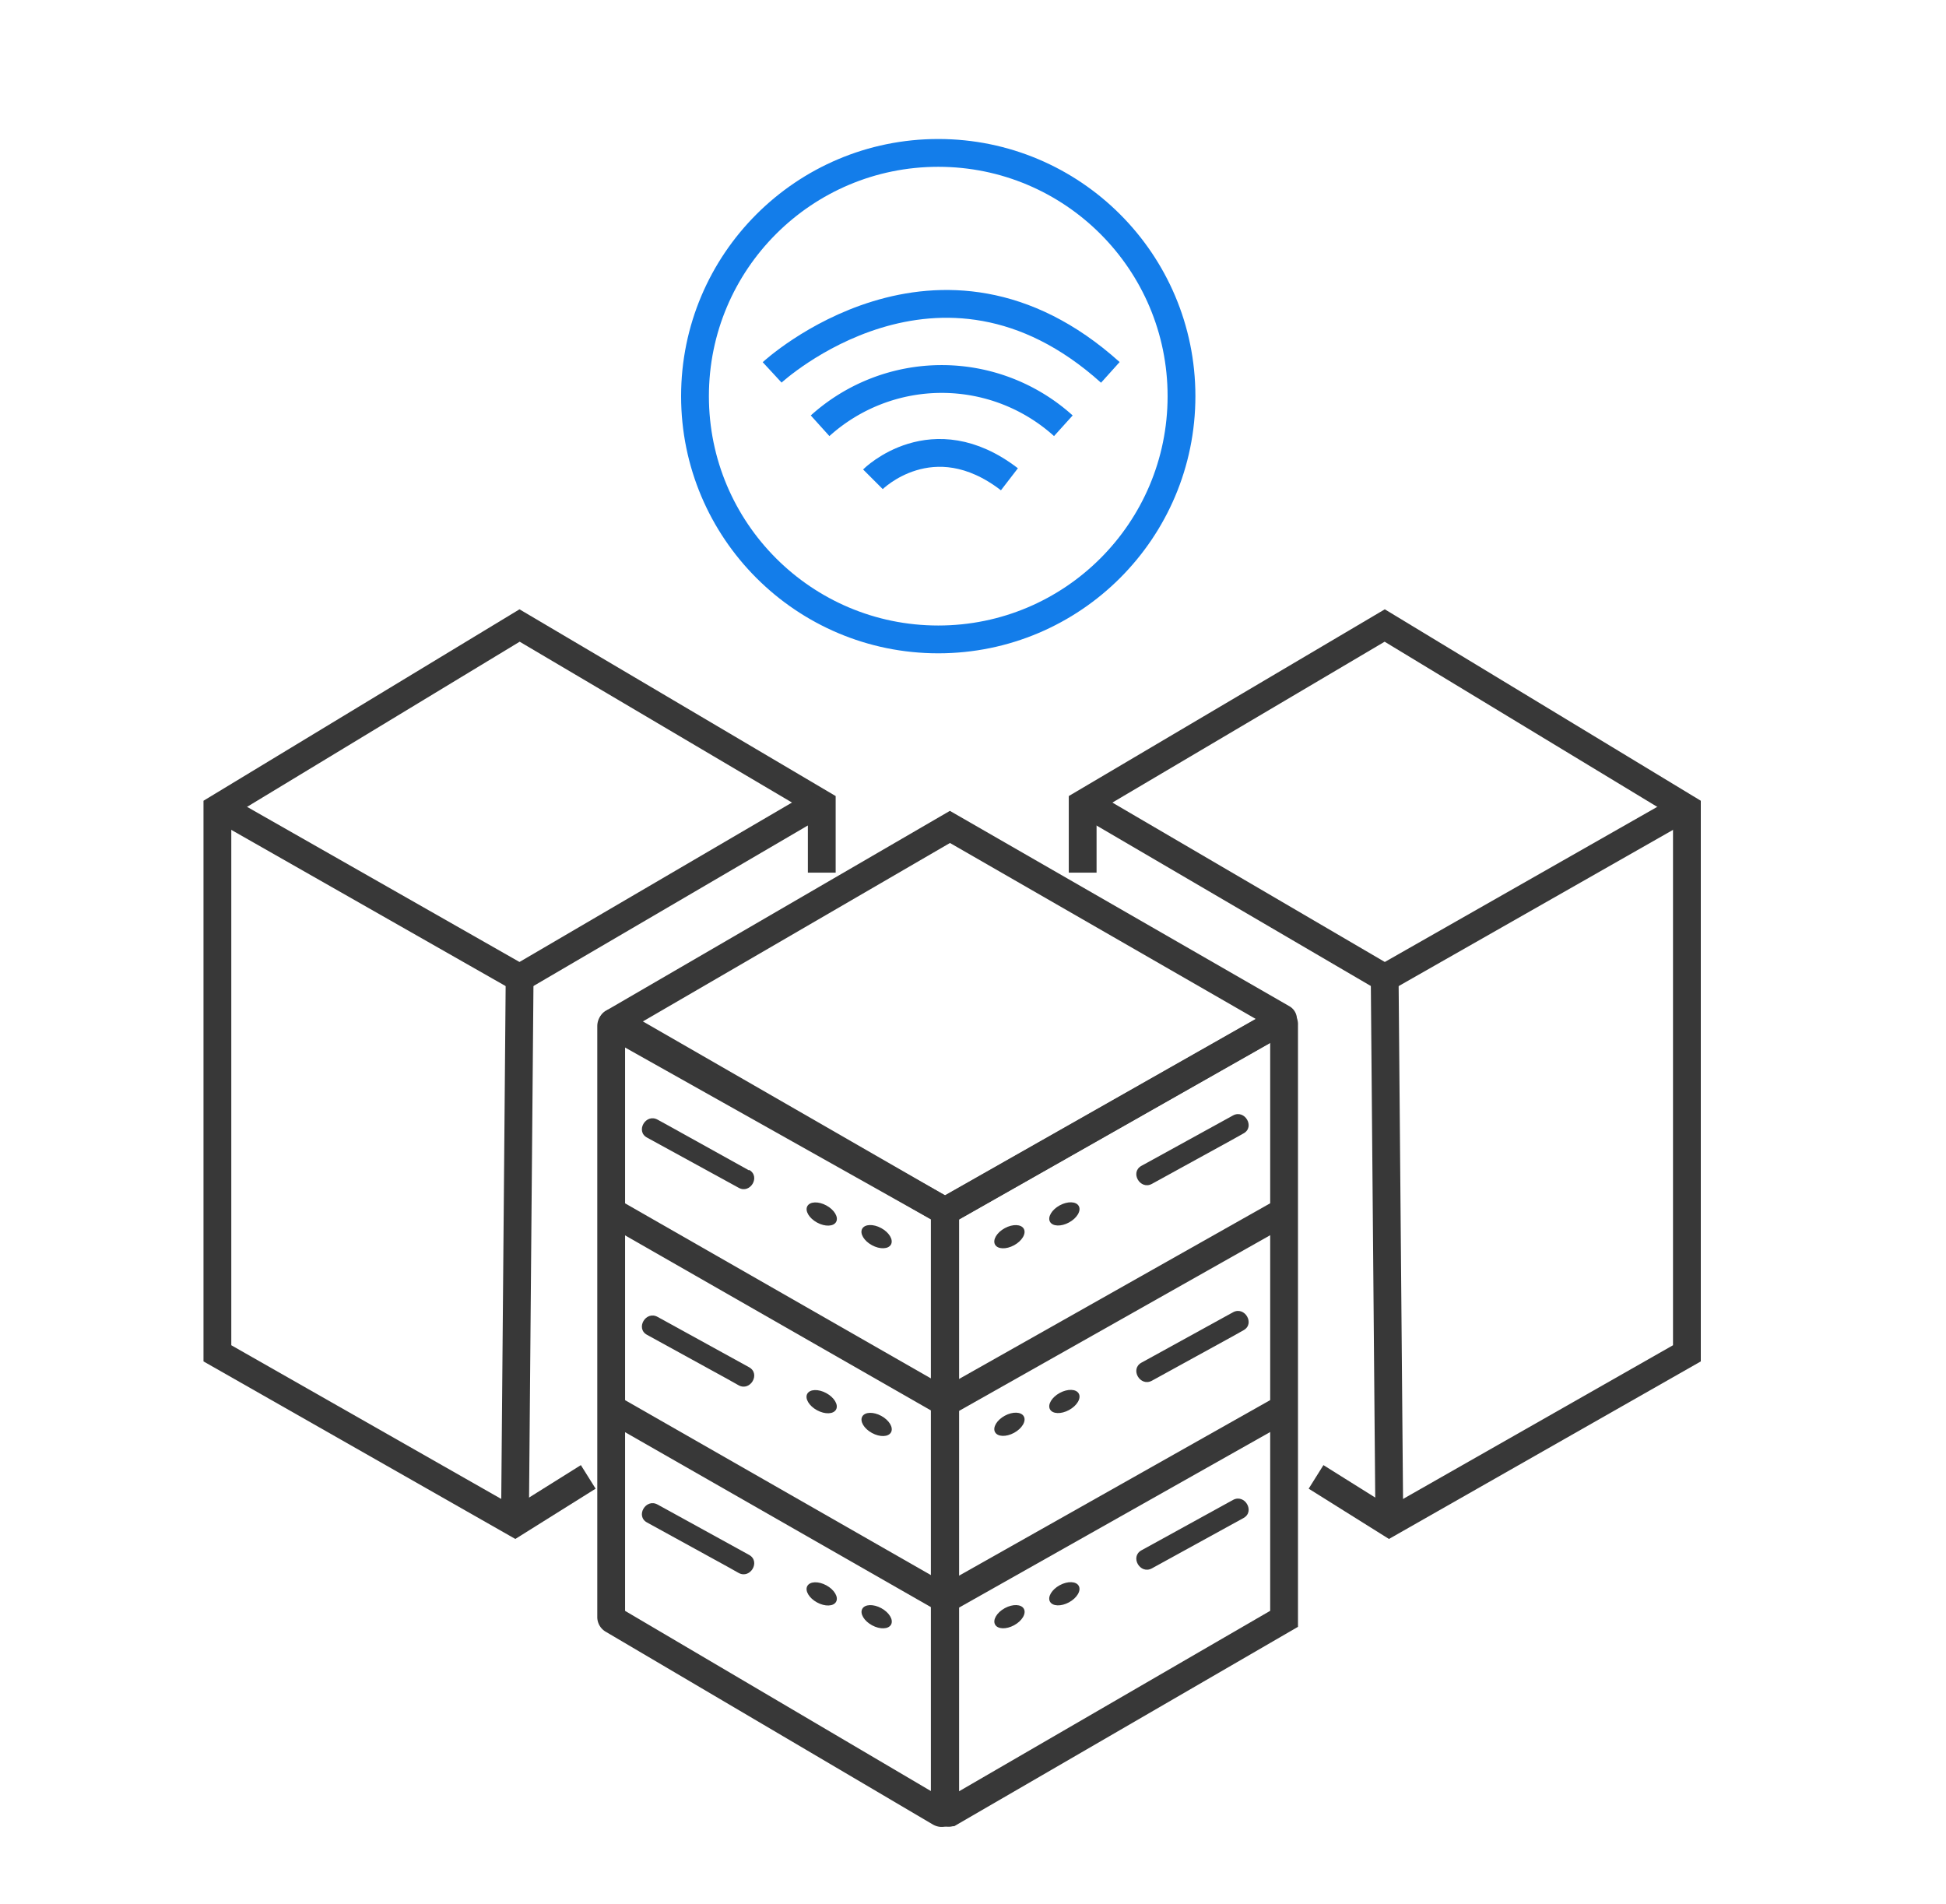
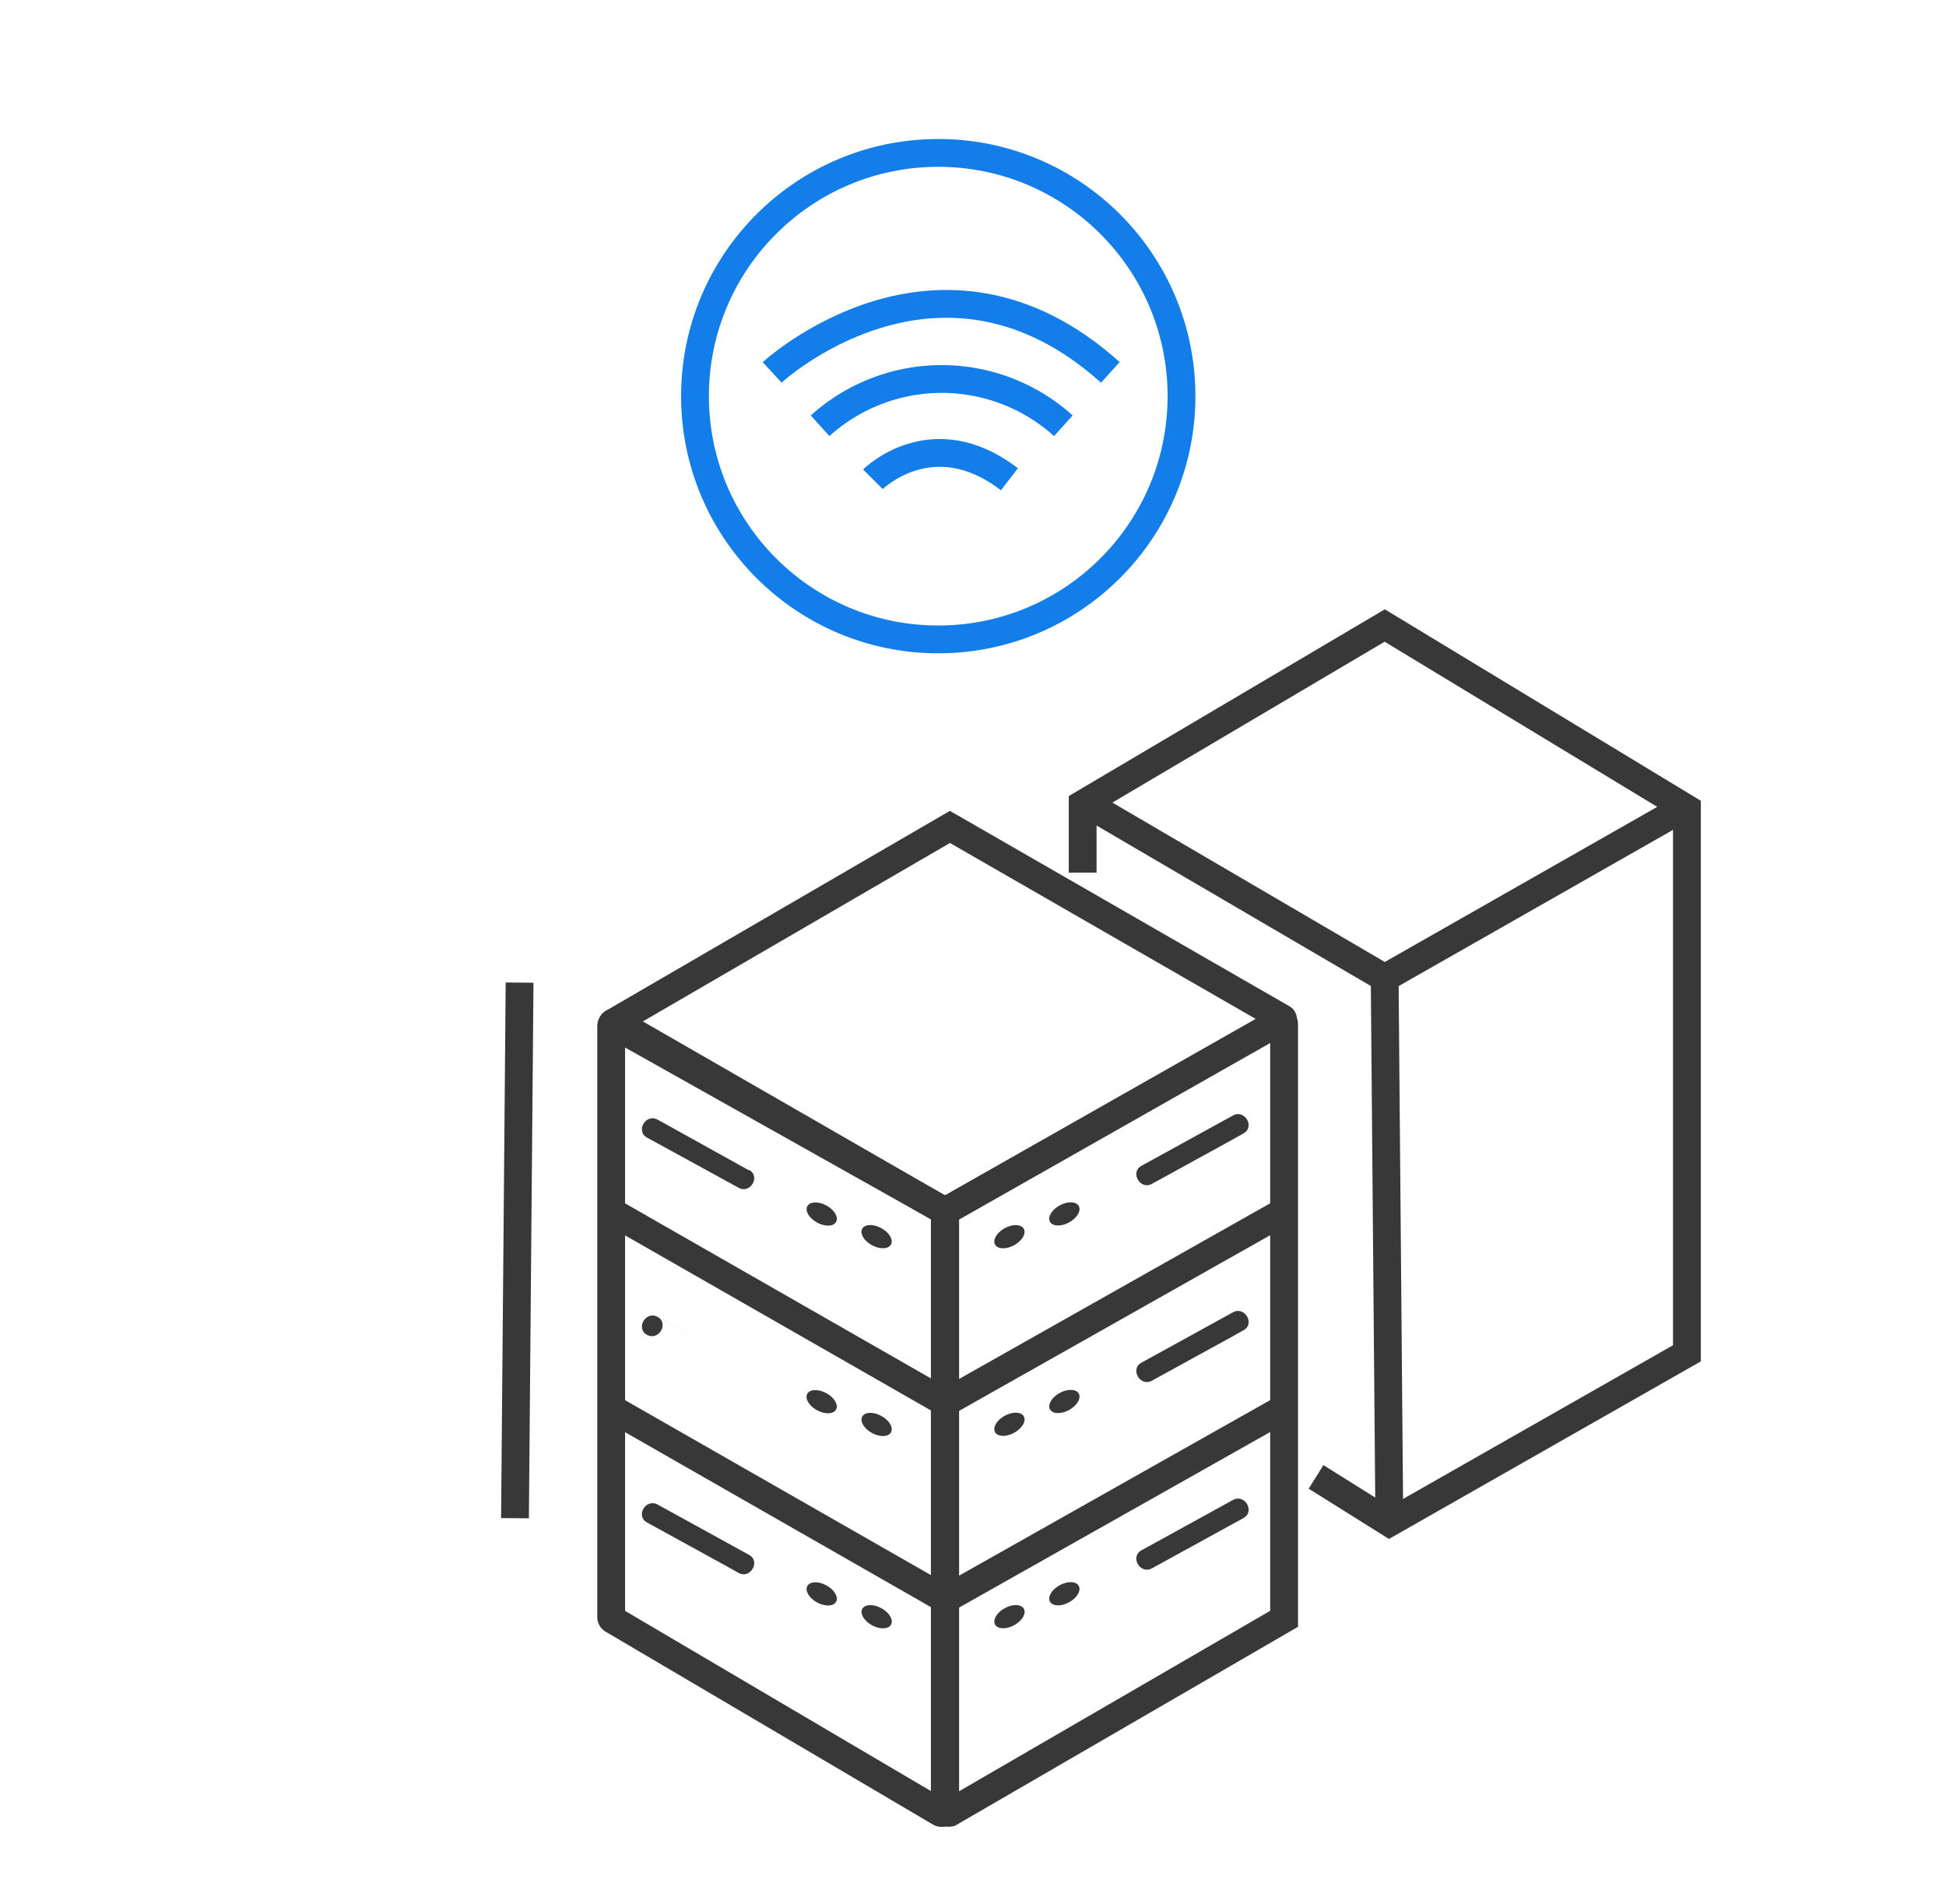
<svg xmlns="http://www.w3.org/2000/svg" id="Layer_1" data-name="Layer 1" viewBox="0 0 140 137">
  <defs>
    <style>.cls-1,.cls-3{fill:none;stroke-miterlimit:10;stroke-width:2px;}.cls-1{stroke:#383838;}.cls-2{fill:#383838;}.cls-3{stroke:#137dea;}</style>
  </defs>
  <title>amp-fea-6</title>
  <path class="cls-1" d="M44.11,73.57,68.34,59.49,92.27,73.26a.07.07,0,0,1,0,.12L68,87.15,44.11,73.73A.09.09,0,0,1,44.11,73.57Z" />
  <path class="cls-1" d="M68,130.19V87.3a.25.25,0,0,0-.13-.22L44.4,73.57a.29.29,0,0,0-.43.25v42.5a.22.22,0,0,0,.12.21L67.63,130.4A.25.25,0,0,0,68,130.19Z" />
  <path class="cls-1" d="M92.38,73.71v42.75l-24,13.92a.27.27,0,0,1-.41-.23v-43L92,73.51A.23.23,0,0,1,92.38,73.71Z" />
  <polyline class="cls-1" points="43.97 87.15 68.01 100.91 92.38 87.15" />
  <polyline class="cls-1" points="43.97 101.31 68.01 115.06 92.38 101.31" />
-   <polyline class="cls-1" points="42.32 106.25 37.05 109.55 15.64 97.36 15.64 58.17 37.38 45 59.12 57.84 59.12 62.78" />
-   <polyline class="cls-1" points="58.78 57.84 37.38 70.36 15.97 58.17" />
  <line class="cls-1" x1="37.38" y1="70.69" x2="37.05" y2="109.22" />
  <polyline class="cls-1" points="94.68 106.25 99.95 109.55 121.36 97.36 121.36 58.17 99.62 45 77.89 57.84 77.89 62.78" />
  <polyline class="cls-1" points="78.22 57.84 99.62 70.36 121.03 58.17" />
  <line class="cls-1" x1="99.62" y1="70.69" x2="99.95" y2="109.22" />
  <ellipse class="cls-2" cx="72.62" cy="88.97" rx="1.18" ry="0.7" transform="translate(-33.72 45.6) rotate(-28.59)" />
  <ellipse class="cls-2" cx="72.62" cy="102.47" rx="1.18" ry="0.7" transform="translate(-40.18 47.24) rotate(-28.59)" />
  <ellipse class="cls-2" cx="72.62" cy="116.31" rx="1.18" ry="0.7" transform="translate(-46.8 48.93) rotate(-28.59)" />
  <ellipse class="cls-2" cx="76.57" cy="87.33" rx="1.18" ry="0.7" transform="translate(-32.45 47.29) rotate(-28.59)" />
  <ellipse class="cls-2" cx="76.57" cy="100.83" rx="1.18" ry="0.7" transform="translate(-38.91 48.93) rotate(-28.59)" />
  <ellipse class="cls-2" cx="76.57" cy="114.66" rx="1.18" ry="0.7" transform="translate(-45.53 50.62) rotate(-28.59)" />
  <ellipse class="cls-2" cx="63.07" cy="88.97" rx="0.7" ry="1.18" transform="translate(-45.24 101.77) rotate(-61.41)" />
  <ellipse class="cls-2" cx="63.07" cy="102.47" rx="0.7" ry="1.18" transform="translate(-57.09 108.82) rotate(-61.41)" />
  <ellipse class="cls-2" cx="63.07" cy="116.31" rx="0.7" ry="1.18" transform="translate(-69.24 116.03) rotate(-61.41)" />
  <ellipse class="cls-2" cx="59.11" cy="87.33" rx="0.7" ry="1.18" transform="translate(-45.85 97.45) rotate(-61.41)" />
  <ellipse class="cls-2" cx="59.11" cy="100.83" rx="0.7" ry="1.18" transform="translate(-57.71 104.49) rotate(-61.41)" />
  <ellipse class="cls-2" cx="59.11" cy="114.66" rx="0.7" ry="1.18" transform="translate(-69.85 111.7) rotate(-61.41)" />
  <path class="cls-2" d="M82.87,85.17,88.64,82l.82-.46c.85-.46.09-1.76-.76-1.29l-5.76,3.17-.82.45c-.85.47-.09,1.76.75,1.3Z" />
  <path class="cls-2" d="M82.87,99.33l5.77-3.17.82-.46c.85-.46.09-1.76-.76-1.29l-5.76,3.17-.82.45c-.85.47-.09,1.76.75,1.3Z" />
  <path class="cls-2" d="M82.87,112.83l5.77-3.17.82-.45c.85-.47.09-1.77-.76-1.3l-5.76,3.17-.82.45c-.85.47-.09,1.76.75,1.3Z" />
  <path class="cls-2" d="M53.89,84.2,48.13,81l-.82-.45c-.85-.47-1.61.83-.76,1.29L52.32,85l.82.45c.84.47,1.6-.82.75-1.29Z" />
-   <path class="cls-2" d="M53.89,98.36l-5.76-3.17-.82-.45c-.85-.47-1.61.83-.76,1.29l5.77,3.17.82.46c.84.46,1.6-.83.75-1.3Z" />
+   <path class="cls-2" d="M53.89,98.36l-5.76-3.17-.82-.45c-.85-.47-1.61.83-.76,1.29c.84.46,1.6-.83.75-1.3Z" />
  <path class="cls-2" d="M53.89,111.86l-5.76-3.17-.82-.45c-.85-.47-1.61.83-.76,1.29l5.77,3.17.82.46c.84.46,1.6-.83.75-1.3Z" />
  <path class="cls-3" d="M62.8,34.48s4.27-4.27,9.82,0" />
  <path class="cls-3" d="M59,30.63a13.06,13.06,0,0,1,17.5,0" />
  <path class="cls-3" d="M55.55,26.79s12-11.09,24.33,0" />
  <circle class="cls-3" cx="67.5" cy="28.5" r="17.5" />
</svg>